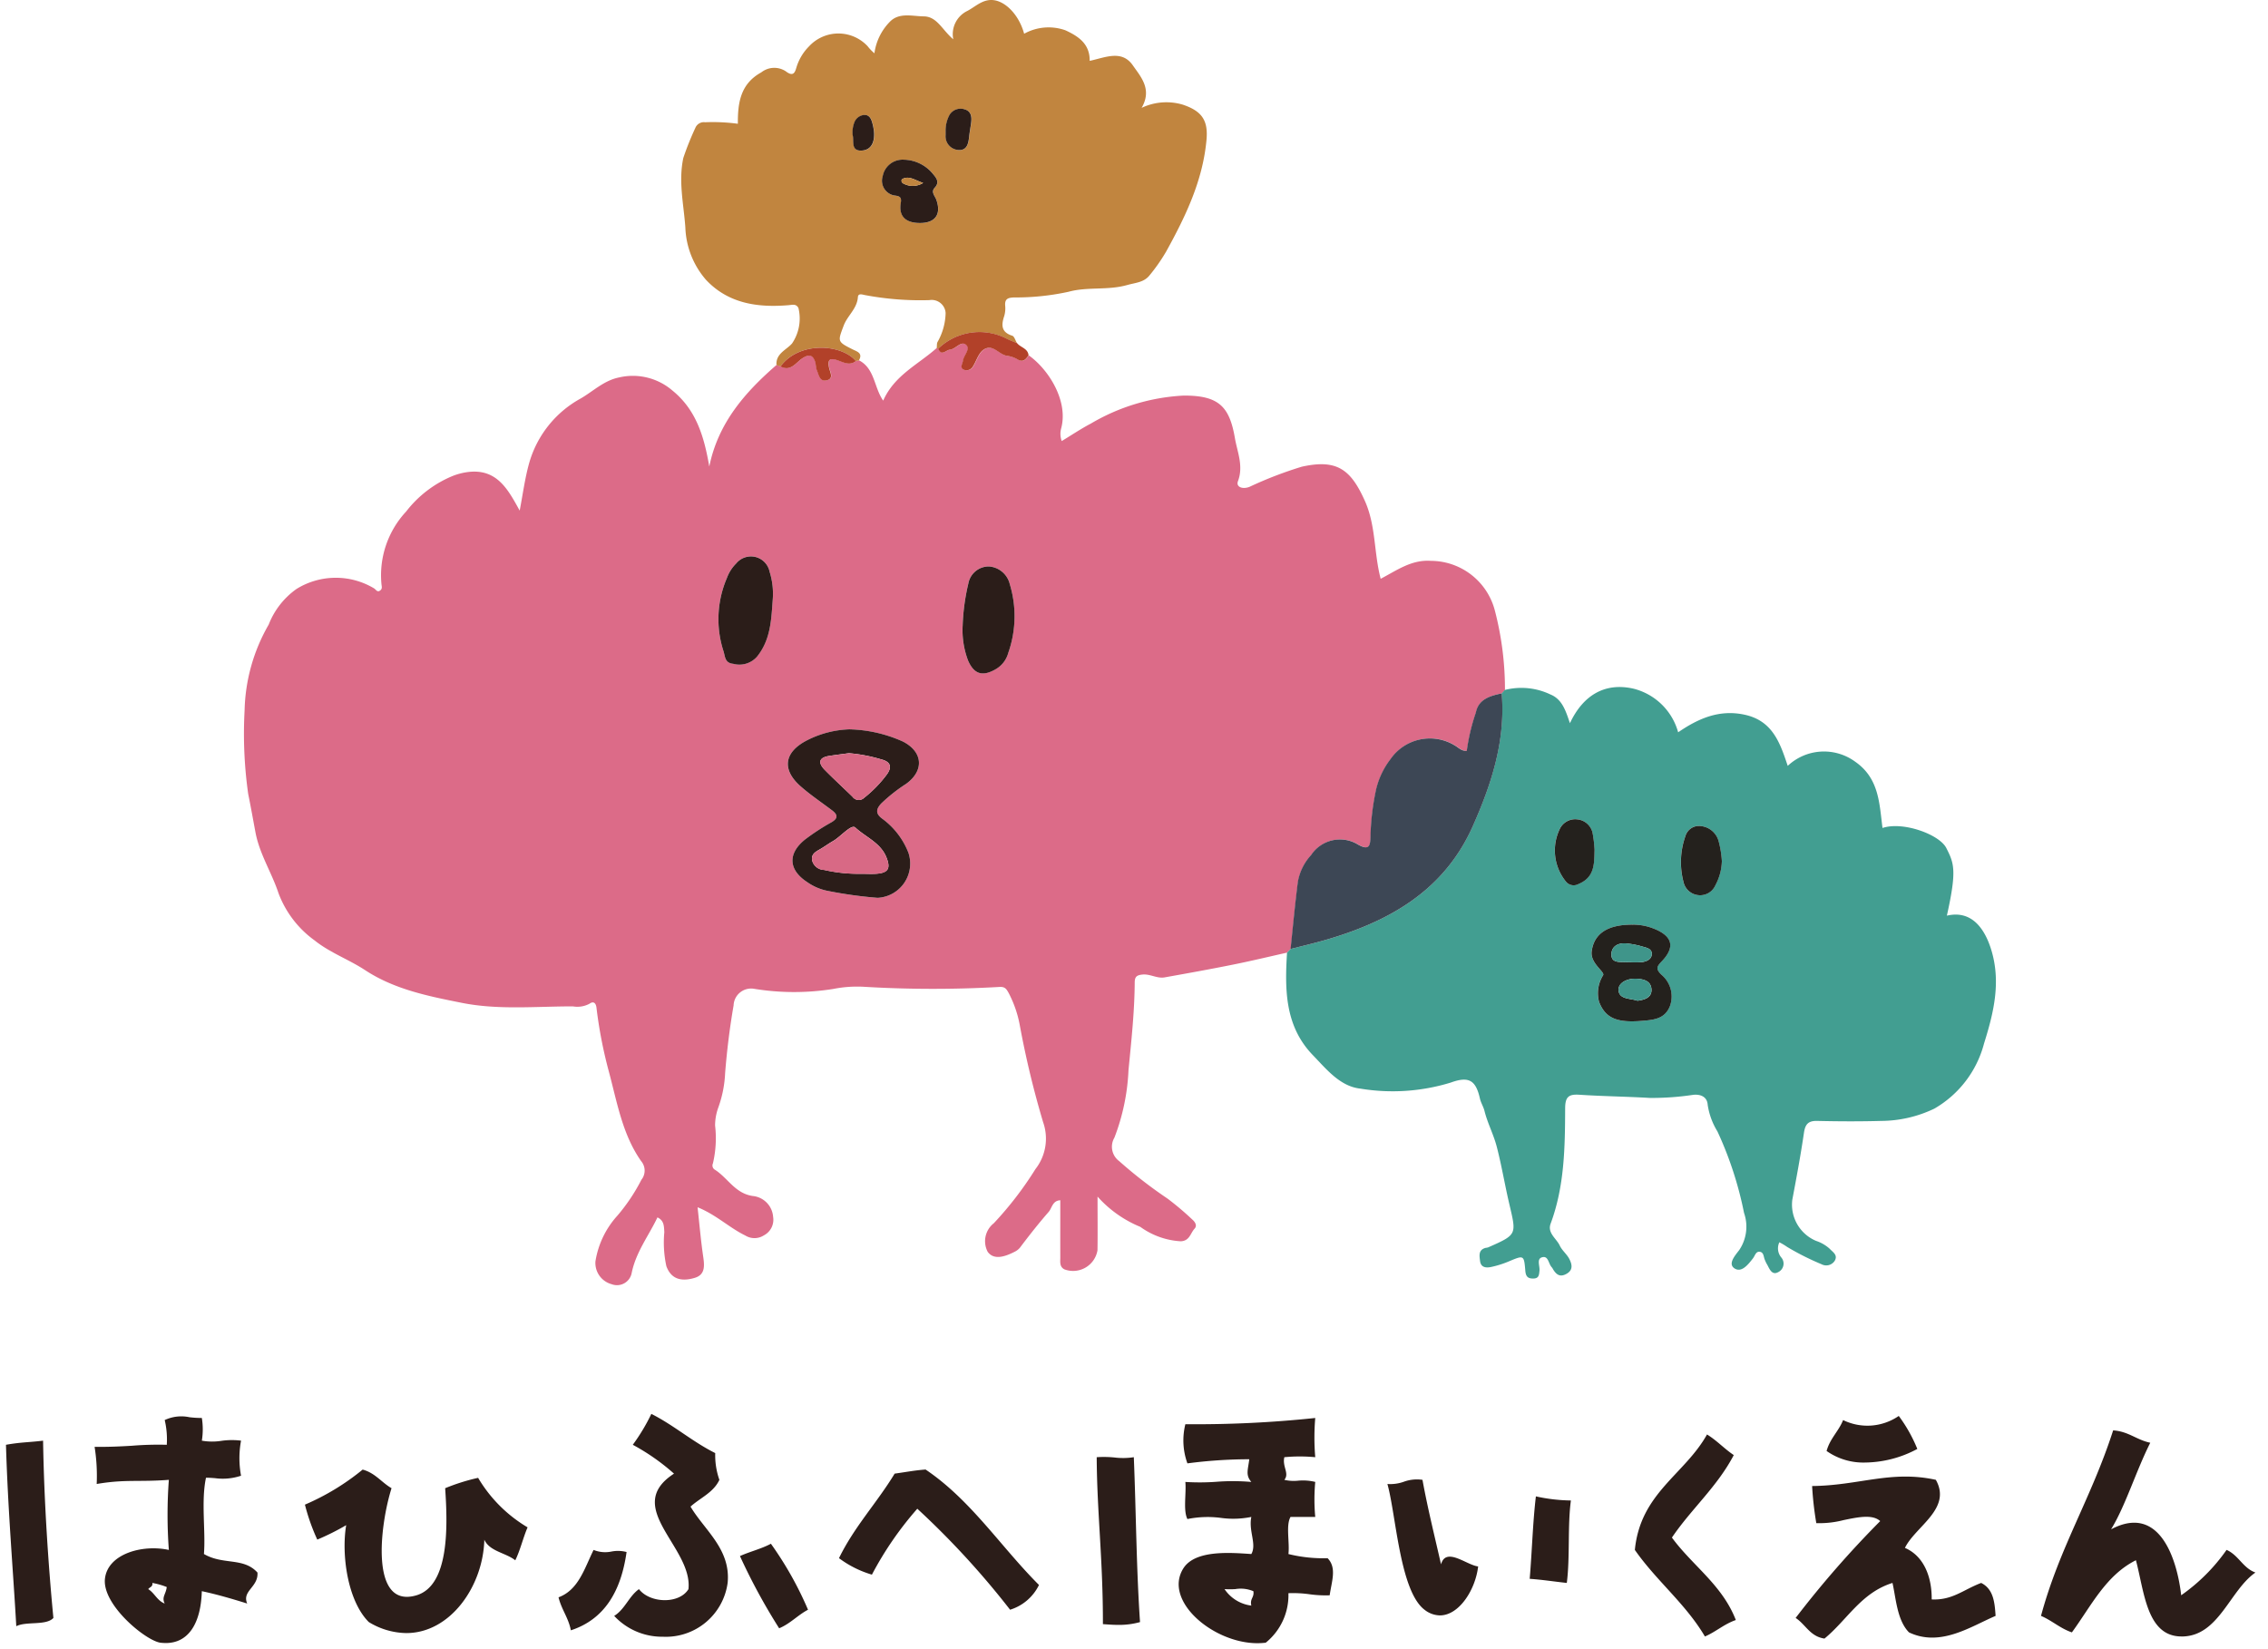
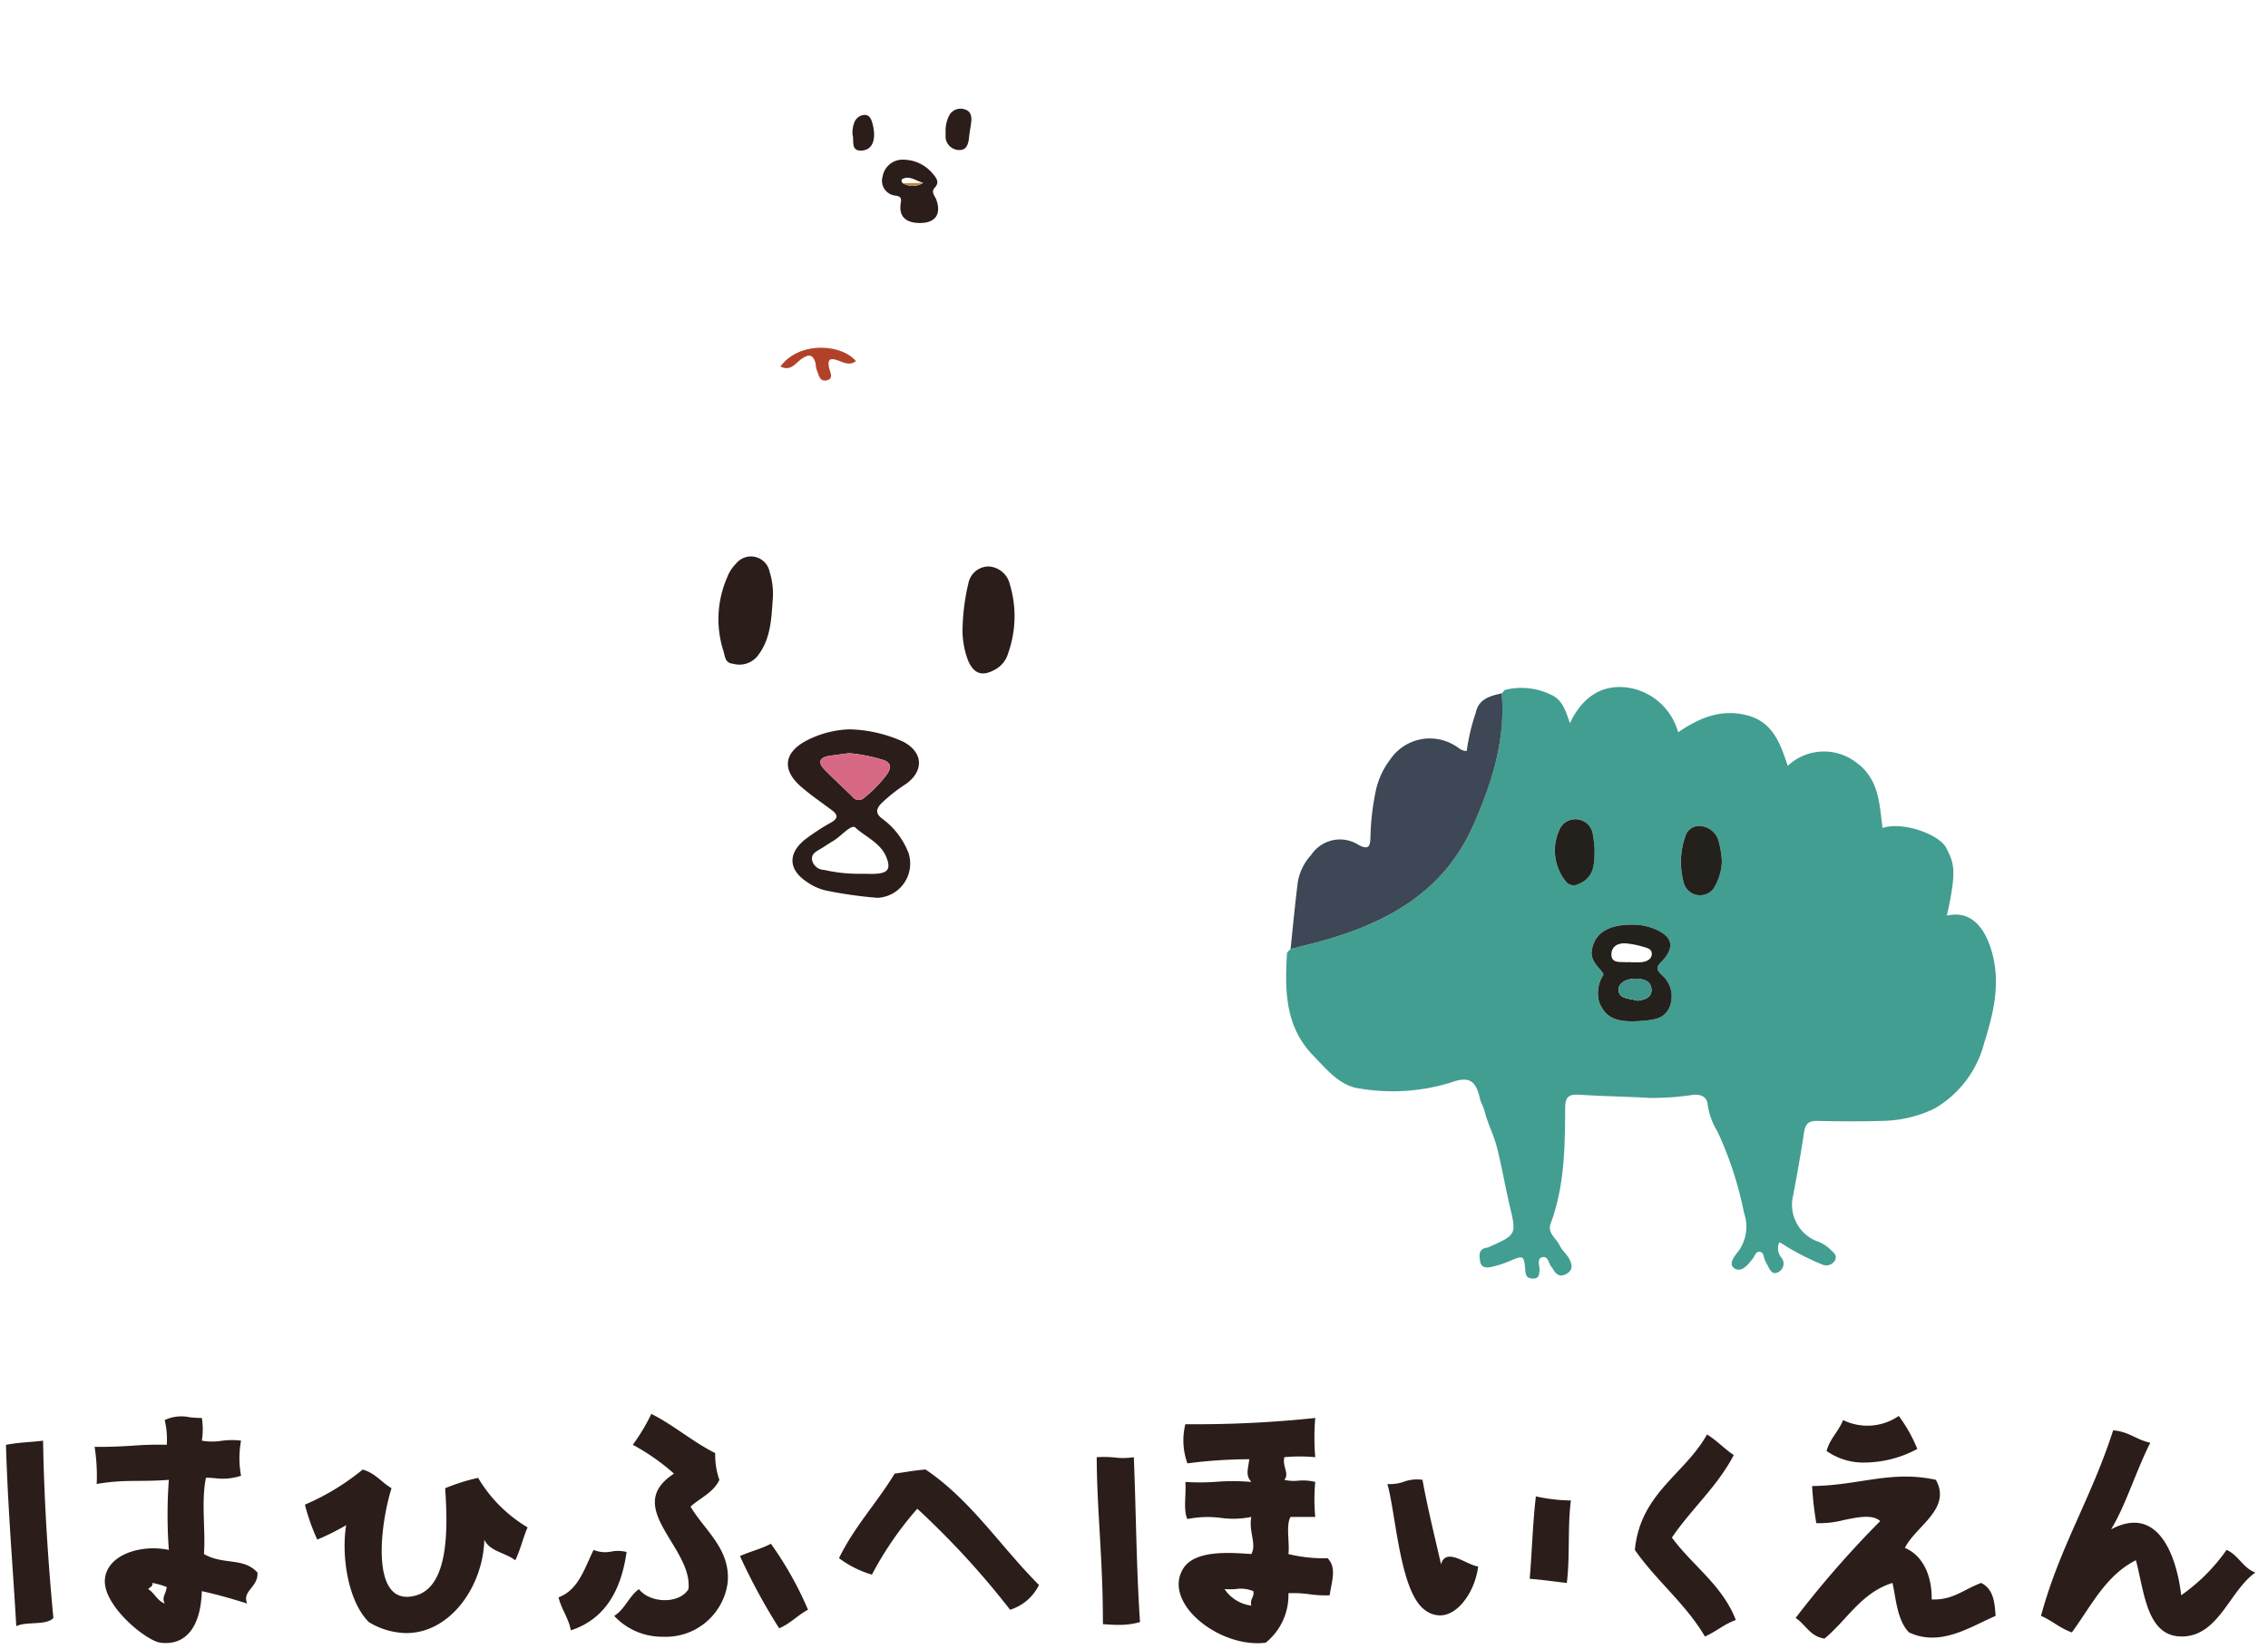
<svg xmlns="http://www.w3.org/2000/svg" width="194.887" height="141.727" viewBox="0 0 194.887 141.727">
  <g id="ロゴマーク" transform="translate(0.512 0)">
    <path id="Union_201" data-name="Union 201" d="M101.164,13.288c1.009-1.615,4.028-1.366,5.849-1.243.483-.839-.253-1.982,0-3.189a7.784,7.784,0,0,1-2.622.082,8.767,8.767,0,0,0-2.871.1c-.376-.746-.088-2.161-.176-3.189a19.515,19.515,0,0,0,2.675-.014,18.457,18.457,0,0,1,2.993.014c-.51-.6-.288-1.015-.176-1.95a41.01,41.01,0,0,0-5.316.354,5.784,5.784,0,0,1-.176-3.366A97.665,97.665,0,0,0,112.505.352a20.111,20.111,0,0,0,0,3.37,14.056,14.056,0,0,0-2.656,0c-.192.823.46,1.395,0,1.946a3.534,3.534,0,0,0,1.184.073,4.482,4.482,0,0,1,1.472.106,16.371,16.371,0,0,0,0,3.01h-2.124c-.414.717-.064,2.183-.18,3.189a12.5,12.5,0,0,0,3.365.357c.813.835.342,2,.18,3.189A10.089,10.089,0,0,1,112,15.5a10.187,10.187,0,0,0-1.8-.089,5.249,5.249,0,0,1-1.95,4.254,6.183,6.183,0,0,1-.714.043C103.74,19.711,99.432,16.07,101.164,13.288Zm5.849,3.189c-.142-.614.264-.679.176-1.238a2.8,2.8,0,0,0-1.544-.18,7.3,7.3,0,0,1-.935,0A3.258,3.258,0,0,0,107.013,16.477ZM13.287,19.668c-1.254-.156-5.024-3.243-4.783-5.492.23-2.146,3.219-2.981,5.492-2.483a40.979,40.979,0,0,1,0-6.025c-2.564.2-3.753-.064-6.2.357a15.923,15.923,0,0,0-.18-3.193c1.254.016,2.262-.037,3.182-.092a27.9,27.9,0,0,1,3.02-.084A7.194,7.194,0,0,0,13.64.531,3.359,3.359,0,0,1,15.774.288a9.15,9.15,0,0,0,1.058.064,6.153,6.153,0,0,1,0,1.95,5.086,5.086,0,0,0,1.69.013A6.331,6.331,0,0,1,20.2,2.3a8.2,8.2,0,0,0,0,3.014,4.911,4.911,0,0,1-2.242.21c-.273-.02-.533-.039-.77-.036-.433,2.013-.019,4.6-.177,6.555,1.66.969,3.393.263,4.6,1.594.087,1.259-1.354,1.572-.882,2.662-1.265-.392-2.537-.772-3.9-1.062-.084,2.851-1.2,4.457-3.093,4.457A4.494,4.494,0,0,1,13.287,19.668Zm-1.062-4.606c.545.336.77.992,1.414,1.238-.276-.56.1-.783.177-1.419a6.409,6.409,0,0,0-1.238-.352C12.632,14.877,12.341,14.877,12.226,15.062Zm141.559,2.476a86.161,86.161,0,0,1,7.267-8.324c-.655-.6-1.886-.345-3.138-.087a8.339,8.339,0,0,1-2.353.263A28.683,28.683,0,0,1,155.2,6.2c4.032-.039,6.772-1.376,10.631-.533,1.4,2.491-1.755,4-2.655,5.849,1.648.713,2.322,2.53,2.3,4.43,1.79.082,2.717-.839,4.25-1.417,1.073.533,1.162,1.7,1.241,2.832-2.119.9-4.729,2.706-7.442,1.417-1.024-1.038-1.119-2.928-1.418-4.249-2.7.843-3.9,3.189-5.844,4.782C155.027,19.133,154.644,18.1,153.785,17.538ZM52.264,17.362c.916-.56,1.265-1.687,2.128-2.3.951,1.226,3.461,1.3,4.254,0,.387-3.6-5.71-7.037-1.242-9.926a18.5,18.5,0,0,0-3.541-2.48A16.8,16.8,0,0,0,55.457,0c1.958.988,3.518,2.384,5.489,3.369a6.347,6.347,0,0,0,.357,2.3c-.506,1.092-1.644,1.545-2.48,2.3,1.2,2.03,3.472,3.66,3.189,6.557a5.359,5.359,0,0,1-5.565,4.626A5.613,5.613,0,0,1,52.264,17.362Zm130.759-4.784c-2.594,1.3-3.851,3.947-5.5,6.2-1.015-.344-1.7-1.015-2.655-1.417,1.6-5.919,4.311-10.084,6.2-15.944,1.33.089,2.012.82,3.189,1.062-1.241,2.468-2.138,5.446-3.368,7.442,4.281-2.272,5.706,2.825,6.025,5.668a15.859,15.859,0,0,0,3.9-3.9c1.031.45,1.4,1.556,2.48,1.946-2.192,1.523-3.127,5.381-6.2,5.494-.05,0-.1,0-.141,0C183.944,19.136,183.752,15.293,183.024,12.578Zm-43.055-.885c.479-4.9,4.277-6.473,6.2-9.924.843.514,1.487,1.227,2.3,1.771-1.417,2.717-3.648,4.626-5.315,7.09,1.77,2.42,4.32,4.062,5.492,7.087-1.008.348-1.706,1.007-2.656,1.415C144.327,16.311,141.813,14.342,139.969,11.693Zm-108.788,6.2c-1.82-1.81-2.372-5.776-1.946-8.329a21.252,21.252,0,0,1-2.483,1.241A17.416,17.416,0,0,1,25.689,7.8a20.6,20.6,0,0,0,4.96-3.012c1.073.286,1.621,1.1,2.483,1.6-1,3.15-1.881,10.377,2.124,9.209,2.835-.823,2.713-5.886,2.483-9.209a17.2,17.2,0,0,1,2.832-.891,12.119,12.119,0,0,0,4.251,4.255c-.391.9-.629,1.966-1.058,2.832-.824-.656-2.2-.756-2.659-1.771C41,14.816,38.184,18.838,34.4,18.838A6.336,6.336,0,0,1,31.182,17.894Zm16.3-2.128c1.725-.636,2.231-2.494,3.013-4.073a2.641,2.641,0,0,0,1.544.137,2.926,2.926,0,0,1,1.291.043c-.475,3.36-1.89,5.783-4.787,6.729C48.333,17.515,47.734,16.813,47.482,15.767Zm15.59-3.545c.851-.387,1.856-.624,2.66-1.061a29.99,29.99,0,0,1,3.189,5.673c-.89.467-1.518,1.194-2.48,1.594A51.624,51.624,0,0,1,63.072,12.222ZM0,2.656c1.314-.233,1.921-.2,3.189-.354.077,5.014.441,10.637.886,15.235-.621.682-2.334.268-3.189.713C.625,13.613.161,8.2,0,2.656ZM94.259,18.07c.011-5.522-.51-9.624-.533-14.348a9.307,9.307,0,0,1,1.533.026,5.937,5.937,0,0,0,1.656-.026c.2,4.9.215,9.5.533,14.172a6.689,6.689,0,0,1-1.875.241C95.136,18.135,94.695,18.1,94.259,18.07Zm27.636-1.237c-2.13-1.622-2.441-8.141-3.189-10.808a3.428,3.428,0,0,0,1.407-.192,3.278,3.278,0,0,1,1.606-.165c.456,2.5,1.05,4.857,1.594,7.263.429-1.535,2.216.08,3.189.179-.23,2-1.633,4.209-3.284,4.209A2.189,2.189,0,0,1,121.895,16.833ZM78.31,8.151a29.025,29.025,0,0,0-3.9,5.665A8.9,8.9,0,0,1,71.581,12.4c1.311-2.7,3.265-4.761,4.783-7.266,1.184-.165,1.648-.272,2.657-.352,3.917,2.64,6.464,6.645,9.745,9.922a4.111,4.111,0,0,1-2.483,2.128A71.564,71.564,0,0,0,78.31,8.151Zm52.622,6.025c.2-2.345.261-4.816.533-7.086a14.672,14.672,0,0,0,3.008.352c-.295,2.181-.068,4.891-.352,7.087C133.052,14.414,132.031,14.252,130.932,14.176ZM156.445,3.189c.288-1.068,1.031-1.687,1.418-2.657a4.757,4.757,0,0,0,4.783-.355,12.765,12.765,0,0,1,1.594,2.836,9.684,9.684,0,0,1-4.461,1.168A5.5,5.5,0,0,1,156.445,3.189Z" transform="translate(0.001 121.515)" fill="#2b1d19" stroke="rgba(0,0,0,0)" stroke-miterlimit="10" stroke-width="1" />
-     <path id="Path_9391" data-name="Path 9391" d="M182.818,186.8c-1.524.341-3.042.708-4.572,1.016-1.979.4-3.965.758-5.952,1.112-.645.115-1.234-.31-1.9-.244-.476.048-.662.177-.665.673-.015,2.528-.293,5.049-.535,7.553a18.294,18.294,0,0,1-1.21,5.792,1.536,1.536,0,0,0,.41,2.016,39.153,39.153,0,0,0,4.15,3.218,24.533,24.533,0,0,1,2.129,1.8c.26.222.434.535.2.786-.359.386-.418,1.05-1.185,1.086a6.557,6.557,0,0,1-3.479-1.24,10.017,10.017,0,0,1-3.674-2.6c0,1.763.017,3.189-.005,4.614a2.125,2.125,0,0,1-2.851,1.635c-.423-.228-.344-.64-.345-1.011-.005-1.633,0-3.266,0-4.923-.679.033-.705.662-1,1-.831.954-1.618,1.949-2.381,2.959a1.33,1.33,0,0,1-.47.429c-.812.426-1.833.815-2.391.037a1.963,1.963,0,0,1,.528-2.45,29.866,29.866,0,0,0,3.578-4.654,4.248,4.248,0,0,0,.659-4.035,79.617,79.617,0,0,1-1.993-8.27,9.774,9.774,0,0,0-.982-2.86c-.176-.3-.286-.514-.757-.491a100.058,100.058,0,0,1-11.59-.008,10.444,10.444,0,0,0-2.7.18,21.348,21.348,0,0,1-6.867-.02,1.507,1.507,0,0,0-1.707,1.44c-.334,1.919-.572,3.861-.727,5.8a9.952,9.952,0,0,1-.583,2.961,4.594,4.594,0,0,0-.281,1.548,9.45,9.45,0,0,1-.186,3.269.421.421,0,0,0,.135.518c1.136.7,1.762,2.072,3.309,2.282a1.941,1.941,0,0,1,1.729,1.79,1.516,1.516,0,0,1-.8,1.595,1.491,1.491,0,0,1-1.585.011c-1.385-.673-2.5-1.782-4.106-2.43.161,1.458.279,2.841.479,4.212.116.8.2,1.585-.735,1.859-1.3.383-2.057-.016-2.424-1a9.547,9.547,0,0,1-.178-2.929c-.031-.508-.011-1-.59-1.27-.752,1.583-1.866,3-2.223,4.821a1.287,1.287,0,0,1-1.711.92,1.888,1.888,0,0,1-1.394-1.963,7.614,7.614,0,0,1,1.893-3.936,15.921,15.921,0,0,0,2.056-3.076,1.259,1.259,0,0,0-.029-1.613c-1.622-2.317-2.062-5.08-2.783-7.744a38.848,38.848,0,0,1-1.05-5.445c-.037-.3-.2-.616-.6-.327a2.212,2.212,0,0,1-1.431.225c-3.183,0-6.413.322-9.53-.3-2.856-.57-5.788-1.15-8.315-2.811-1.408-.925-3.028-1.5-4.35-2.562a8.807,8.807,0,0,1-3.093-4.049c-.586-1.775-1.633-3.366-1.983-5.24-.205-1.1-.4-2.2-.625-3.3a36.995,36.995,0,0,1-.308-7.177,15.425,15.425,0,0,1,2.07-7.371,6.741,6.741,0,0,1,2.4-3.069,6.4,6.4,0,0,1,6.645-.052c.175.1.289.4.558.169.164-.141.116-.3.09-.505a8.033,8.033,0,0,1,2.117-6.259,9.731,9.731,0,0,1,4.046-3.077,5.55,5.55,0,0,1,1.076-.292c2.644-.434,3.618,1.443,4.636,3.287.262-1.352.439-2.717.8-4.031a9.188,9.188,0,0,1,4.435-5.6c1.077-.621,2-1.548,3.3-1.812a5.212,5.212,0,0,1,4.582,1.118c2.06,1.671,2.731,3.965,3.176,6.539.752-3.735,3.062-6.379,5.786-8.739l.342.125c.871.473,1.315-.308,1.861-.68.636-.433.966-.29,1.154.4a3.784,3.784,0,0,0,.091.558c.179.393.24,1.034.819.928.709-.13.331-.7.25-1.108-.119-.6-.008-.871.7-.635.509.171,1.056.514,1.613.077l.245-.058c1.366.709,1.287,2.328,2.082,3.467.97-2.2,3.041-3.119,4.623-4.545a1.1,1.1,0,0,0,.127.06c.27.7.662.127,1,.1.509-.047.954-.8,1.4-.4.385.348-.211.879-.276,1.351-.038.273-.32.621.1.787a.636.636,0,0,0,.778-.323c.336-.541.5-1.3,1.113-1.524.695-.255,1.172.6,1.87.654a2.255,2.255,0,0,1,.852.311c.476.262.695-.042.923-.362,1.734,1.236,3.419,3.95,2.78,6.286a1.812,1.812,0,0,0,.05,1.079c.862-.521,1.655-1.058,2.5-1.5a17.4,17.4,0,0,1,7.972-2.408c3.051-.018,3.945.967,4.41,3.65.2,1.182.758,2.389.263,3.707-.186.5.383.717.982.491a33.642,33.642,0,0,1,4.5-1.735c3-.667,4.2.208,5.415,2.92.967,2.148.774,4.465,1.366,6.713,1.4-.733,2.657-1.663,4.323-1.542a5.7,5.7,0,0,1,5.5,4.314,26.853,26.853,0,0,1,.857,6.78l-.258.292c-.994.212-1.995.485-2.227,1.648a17.245,17.245,0,0,0-.781,3.3c-.475.019-.728-.313-1.054-.485a4.107,4.107,0,0,0-5.484,1.167,6.859,6.859,0,0,0-1.258,2.652,21.623,21.623,0,0,0-.478,4.063c-.026.653-.051,1.22-1.049.664a2.966,2.966,0,0,0-4.046.883,4.534,4.534,0,0,0-1.146,2.321c-.244,1.915-.419,3.839-.622,5.759Zm-37.542-19.191a8.6,8.6,0,0,0-3.708.948c-1.957,1.006-2.2,2.5-.555,3.944.851.751,1.8,1.389,2.71,2.074.48.363.542.67-.042,1.018a19.166,19.166,0,0,0-2.285,1.49c-1.515,1.225-1.407,2.623.2,3.664a4.56,4.56,0,0,0,1.659.728,36.408,36.408,0,0,0,4.381.616,2.945,2.945,0,0,0,2.651-3.865,6.6,6.6,0,0,0-2.261-2.941c-.57-.431-.54-.81-.079-1.3a13.954,13.954,0,0,1,2.139-1.688c1.587-1.15,1.437-2.771-.288-3.642a11.842,11.842,0,0,0-4.522-1.042m-6.647-11.195a6.353,6.353,0,0,0-.277-2.37,1.634,1.634,0,0,0-2.866-.7,3.362,3.362,0,0,0-.792,1.233,8.956,8.956,0,0,0-.325,6.232c.175.471.094,1.087.854,1.158a2.015,2.015,0,0,0,2.046-.607c1.192-1.47,1.23-3.215,1.358-4.95m16.317,2.226a7.331,7.331,0,0,0,.467,3.061c.512,1.169,1.243,1.386,2.359.743a2.306,2.306,0,0,0,1.09-1.406,9.466,9.466,0,0,0,.129-5.916,1.982,1.982,0,0,0-1.791-1.514,1.783,1.783,0,0,0-1.77,1.485,18.157,18.157,0,0,0-.484,3.548" transform="translate(-72.736 -104.927)" fill="#dc6b88" />
    <path id="Path_9392" data-name="Path 9392" d="M519.365,269.371l.258-.292a5.785,5.785,0,0,1,3.921.382c1,.406,1.306,1.354,1.683,2.474,1.129-2.416,3.009-3.52,5.443-2.973a5.325,5.325,0,0,1,3.856,3.754c1.727-1.183,3.536-1.991,5.733-1.507,2.407.531,3.032,2.454,3.683,4.392a4.544,4.544,0,0,1,5.792-.362c2.071,1.439,2.077,3.592,2.352,5.7,1.746-.588,4.887.55,5.482,1.722.668,1.317.919,1.912.048,5.814,2.081-.49,3.211,1.039,3.787,2.847.9,2.838.224,5.535-.594,8.144a9.118,9.118,0,0,1-4.27,5.594,10.67,10.67,0,0,1-4.567,1.055c-1.833.052-3.67.042-5.5,0-.784-.019-1.031.3-1.139,1.037-.282,1.925-.639,3.839-1,5.751a3.379,3.379,0,0,0,2.047,3.523,3.26,3.26,0,0,1,1.165.676c.271.293.729.538.431,1.04a.864.864,0,0,1-1.125.293,22.873,22.873,0,0,1-2.958-1.489,5.384,5.384,0,0,0-.671-.4,1.222,1.222,0,0,0,.177,1.318.812.812,0,0,1-.285,1.252c-.5.272-.717-.219-.909-.6a2.894,2.894,0,0,1-.283-.608c-.055-.232-.1-.484-.34-.539-.334-.075-.427.239-.562.46a1.059,1.059,0,0,1-.063.094c-.419.541-.994,1.279-1.607.854-.548-.381.035-1.058.417-1.552a3.594,3.594,0,0,0,.419-3.208,30.914,30.914,0,0,0-2.286-7,6.034,6.034,0,0,1-.836-2.287c-.039-.637-.536-.925-1.234-.858a23.9,23.9,0,0,1-3.732.268c-2.017-.12-4.04-.141-6.055-.274-.918-.061-1.223.175-1.227,1.163-.013,3.346-.052,6.7-1.246,9.909-.3.811.487,1.269.777,1.882.2.434.634.76.844,1.192s.334.924-.274,1.254c-.545.3-.854.056-1.127-.375a1.071,1.071,0,0,0-.12-.193c-.3-.3-.285-1.053-.872-.851-.436.15-.148.745-.188,1.137-.038.367-.043.675-.542.678s-.638-.219-.677-.689c-.111-1.341-.127-1.325-1.431-.777a8.5,8.5,0,0,1-1.5.471c-.423.091-.887.062-.956-.512-.052-.435-.165-.946.461-1.125a1.758,1.758,0,0,0,.224-.042c2.563-1.127,2.439-1.1,1.8-3.852-.369-1.594-.638-3.214-1.051-4.807-.274-1.057-.791-2.014-1.052-3.068-.09-.363-.309-.7-.391-1.059-.351-1.568-.936-1.953-2.5-1.385a17,17,0,0,1-7.78.522c-1.737-.189-2.9-1.656-4.074-2.872-2.417-2.5-2.418-5.637-2.224-8.81l.3-.316c.954-.245,1.914-.467,2.862-.737,5.563-1.586,10.32-4.237,12.8-9.826,1.611-3.628,2.82-7.351,2.48-11.406m11.257,19.877c-2.207-.013-3.334.809-3.525,2.3-.13,1.015,1.112,1.724.992,2.031a2.909,2.909,0,0,0-.359,2.295c.536,1.392,1.5,1.825,3.691,1.641,1.005-.084,1.992-.155,2.416-1.313a2.436,2.436,0,0,0-.768-2.672c-.48-.487-.377-.685.043-1.123,1.18-1.229.93-2.173-.649-2.806a4.838,4.838,0,0,0-1.84-.355m7.66-5.47a8.51,8.51,0,0,0-.265-1.657,1.764,1.764,0,0,0-1.532-1.346,1.211,1.211,0,0,0-1.335.858,6.732,6.732,0,0,0-.17,3.924,1.453,1.453,0,0,0,1.27,1.153,1.428,1.428,0,0,0,1.475-.846,4.6,4.6,0,0,0,.557-2.087m-10.937-1a10.945,10.945,0,0,0-.18-1.46,1.49,1.49,0,0,0-1.31-1.12,1.471,1.471,0,0,0-1.453.728,4.244,4.244,0,0,0,.466,4.6.852.852,0,0,0,1.094.228c1.418-.585,1.352-1.774,1.383-2.973" transform="translate(-390.836 -209.779)" fill="#429e91" />
-     <path id="Path_9393" data-name="Path 9393" d="M279.439,30.975l-.245.058c-1.259-1.491-4.9-1.714-6.487.461l-.342-.125c-.063-.98.834-1.282,1.337-1.847a3.821,3.821,0,0,0,.551-3.051c-.2-.378-.5-.271-.87-.241-2.642.217-5.155-.136-7.077-2.185a7.247,7.247,0,0,1-1.771-4.512c-.14-1.968-.605-3.938-.174-5.958a25.06,25.06,0,0,1,1.037-2.591.788.788,0,0,1,.831-.477,16.127,16.127,0,0,1,2.819.13c-.013-1.81.221-3.431,2.014-4.418a1.8,1.8,0,0,1,2.092-.1c.634.491.792.147.927-.325a4.335,4.335,0,0,1,1.086-1.813,3.432,3.432,0,0,1,5.03-.011,3.85,3.85,0,0,0,.585.61,4.768,4.768,0,0,1,1.308-2.69c.8-.848,1.939-.493,2.935-.483,1.137.012,1.571,1.155,2.534,1.971a2.216,2.216,0,0,1,1.2-2.435c.664-.344,1.246-.951,2.08-.943,1.137.011,2.36,1.244,2.808,2.9a4.327,4.327,0,0,1,3.54-.3c1.133.522,2.113,1.175,2.093,2.631,1.331-.284,2.758-.982,3.708.387.683.983,1.683,2.053.754,3.652a4.959,4.959,0,0,1,3.518-.281c1.623.538,2.208,1.322,2.06,3-.311,3.517-1.8,6.61-3.471,9.634a15.226,15.226,0,0,1-1.42,2.034c-.489.62-1.2.635-1.924.839-1.686.477-3.394.13-5.044.581a21.355,21.355,0,0,1-4.7.487c-.515.023-.787.13-.743.7a2.34,2.34,0,0,1-.083.9c-.26.778-.26,1.387.688,1.688.186.059.275.42.409.642-.274-.115-.553-.219-.821-.347a5.117,5.117,0,0,0-5.947.817,1.141,1.141,0,0,1-.127-.06c.025-.183-.009-.41.087-.543A5.263,5.263,0,0,0,286.9,26.9a1.2,1.2,0,0,0-1.4-1.106,25.666,25.666,0,0,1-5.512-.43c-.209-.033-.6-.2-.626.171-.069,1-.9,1.587-1.225,2.459-.5,1.338-.563,1.366.748,2.021.391.2.935.317.561.964m5.239-11.811c1.335.008,1.878-.752,1.418-2.011-.124-.34-.481-.648-.126-1.03.446-.479.113-.847-.173-1.193a3.3,3.3,0,0,0-2.488-1.206,1.735,1.735,0,0,0-1.816,1.418,1.282,1.282,0,0,0,1.112,1.671c.335.053.526.145.447.591-.2,1.158.377,1.753,1.627,1.76m2.22-7.882c0,.114,0,.228,0,.342a1.172,1.172,0,0,0,1.073,1.264c.767.072.886-.543.95-1.146.043-.414.126-.825.177-1.239.06-.488-.018-.951-.558-1.105a1.113,1.113,0,0,0-1.3.463,2.808,2.808,0,0,0-.34,1.421m-7.993.3c.161.466-.215,1.424.8,1.358.866-.056,1.108-.807,1.043-1.609a4.407,4.407,0,0,0-.147-.774c-.092-.342-.254-.682-.656-.679a.985.985,0,0,0-.877.622,2.439,2.439,0,0,0-.161,1.081" transform="translate(-206.156 0)" fill="#c1853f" />
-     <path id="Path_9394" data-name="Path 9394" d="M364.748,131.352a5.118,5.118,0,0,1,5.947-.817c.268.128.547.232.821.347.3.383.935.446.988,1.056-.228.32-.446.624-.923.361a2.259,2.259,0,0,0-.852-.311c-.7-.059-1.176-.91-1.87-.654-.615.226-.777.983-1.113,1.524a.637.637,0,0,1-.778.323c-.417-.167-.135-.514-.1-.787.065-.472.661-1,.276-1.351-.443-.4-.888.358-1.4.405-.34.031-.732.608-1-.1" transform="translate(-284.634 -101.395)" fill="#b24129" />
    <path id="Path_9395" data-name="Path 9395" d="M520.707,271.313c.34,4.055-.869,7.779-2.481,11.406-2.483,5.588-7.24,8.24-12.8,9.826-.947.27-1.907.492-2.862.737.2-1.92.379-3.844.623-5.759a4.536,4.536,0,0,1,1.146-2.321,2.966,2.966,0,0,1,4.046-.883c1,.557,1.023-.011,1.049-.663a21.633,21.633,0,0,1,.478-4.063,6.857,6.857,0,0,1,1.259-2.652,4.107,4.107,0,0,1,5.484-1.166c.326.173.578.5,1.054.485a17.229,17.229,0,0,1,.781-3.3c.232-1.163,1.233-1.435,2.227-1.647" transform="translate(-392.178 -211.722)" fill="#3d4755" />
    <path id="Path_9396" data-name="Path 9396" d="M311.252,285.4a11.843,11.843,0,0,1,4.522,1.042c1.725.871,1.875,2.492.288,3.642a13.979,13.979,0,0,0-2.139,1.688c-.461.495-.491.874.079,1.3a6.6,6.6,0,0,1,2.261,2.941,2.945,2.945,0,0,1-2.651,3.866,36.413,36.413,0,0,1-4.381-.616,4.563,4.563,0,0,1-1.659-.728c-1.608-1.042-1.717-2.44-.2-3.665a19.179,19.179,0,0,1,2.285-1.49c.584-.347.522-.655.042-1.018-.908-.686-1.859-1.324-2.71-2.074-1.641-1.448-1.4-2.939.555-3.944a8.6,8.6,0,0,1,3.708-.948m.936,12.415c.517,0,.937.027,1.352-.005,1.015-.08,1.2-.49.821-1.427-.509-1.246-1.778-1.717-2.666-2.544-.34-.316-1.241.778-1.924,1.17-.362.208-.7.456-1.06.668-.4.234-.846.436-.718,1.017a1.085,1.085,0,0,0,1.019.789,13.331,13.331,0,0,0,3.176.332m-1.035-10.363c-.563.077-1.127.146-1.688.232-.931.142-.978.606-.386,1.208.772.785,1.587,1.529,2.377,2.3a.659.659,0,0,0,1,.094,10.538,10.538,0,0,0,1.976-2.042c.446-.642.26-1.062-.476-1.252a13.528,13.528,0,0,0-2.8-.539" transform="translate(-238.712 -222.716)" fill="#2b1d19" />
    <path id="Path_9398" data-name="Path 9398" d="M283.34,221.423c-.129,1.735-.166,3.48-1.358,4.95a2.014,2.014,0,0,1-2.046.607c-.761-.071-.68-.687-.855-1.158a8.956,8.956,0,0,1,.325-6.232,3.364,3.364,0,0,1,.792-1.233,1.634,1.634,0,0,1,2.866.7,6.353,6.353,0,0,1,.276,2.37" transform="translate(-217.448 -169.932)" fill="#2b1d19" />
    <path id="Path_9399" data-name="Path 9399" d="M374.288,226.685a18.163,18.163,0,0,1,.484-3.548,1.784,1.784,0,0,1,1.77-1.485,1.982,1.982,0,0,1,1.791,1.514,9.466,9.466,0,0,1-.129,5.917,2.306,2.306,0,0,1-1.09,1.406c-1.116.643-1.847.426-2.359-.743a7.333,7.333,0,0,1-.466-3.061" transform="translate(-292.078 -172.968)" fill="#2b1d19" />
    <path id="Path_9400" data-name="Path 9400" d="M303,137.683c1.591-2.175,5.228-1.952,6.486-.461-.557.436-1.1.093-1.613-.077-.707-.237-.817.031-.7.634.081.411.459.978-.25,1.108-.579.106-.64-.535-.819-.928a3.777,3.777,0,0,1-.091-.558c-.187-.688-.518-.832-1.154-.4-.546.372-.99,1.153-1.861.68" transform="translate(-236.447 -106.189)" fill="#b24129" />
    <path id="Path_9401" data-name="Path 9401" d="M623.87,361.809a4.838,4.838,0,0,1,1.84.355c1.58.633,1.829,1.577.649,2.806-.42.438-.523.636-.043,1.123a2.436,2.436,0,0,1,.768,2.672c-.423,1.158-1.411,1.228-2.416,1.313-2.194.184-3.154-.249-3.691-1.641a2.908,2.908,0,0,1,.359-2.295c.12-.307-1.122-1.016-.992-2.031.191-1.494,1.318-2.317,3.525-2.3m-.209,3.219v.008a7.217,7.217,0,0,0,1.013-.01c.387-.055.8-.226.834-.656.044-.492-.439-.574-.786-.674a7.116,7.116,0,0,0-1.446-.278c-.634-.045-1.2.223-1.234.9-.039.775.638.691,1.163.711.152.006.3,0,.456,0m.623,3.318c.6-.079,1.219-.266,1.2-.946-.026-.836-.814-.941-1.43-.947-.646-.007-1.449.342-1.4.995.057.8,1.026.68,1.634.9" transform="translate(-484.084 -282.341)" fill="#24211d" />
    <path id="Path_9402" data-name="Path 9402" d="M658.781,326.224a4.607,4.607,0,0,1-.557,2.087,1.428,1.428,0,0,1-1.475.846,1.454,1.454,0,0,1-1.27-1.153,6.735,6.735,0,0,1,.17-3.924,1.212,1.212,0,0,1,1.335-.858,1.765,1.765,0,0,1,1.532,1.346,8.529,8.529,0,0,1,.265,1.657" transform="translate(-511.335 -252.225)" fill="#24211d" />
    <path id="Path_9403" data-name="Path 9403" d="M609.358,323.151c-.032,1.2.035,2.388-1.383,2.973a.852.852,0,0,1-1.094-.228,4.244,4.244,0,0,1-.466-4.6,1.471,1.471,0,0,1,1.453-.728,1.49,1.49,0,0,1,1.309,1.12,10.96,10.96,0,0,1,.18,1.46" transform="translate(-472.849 -250.147)" fill="#24211d" />
    <path id="Path_9404" data-name="Path 9404" d="M346.028,67.92c-1.25-.007-1.83-.6-1.627-1.76.079-.447-.112-.539-.447-.591a1.283,1.283,0,0,1-1.111-1.671,1.735,1.735,0,0,1,1.816-1.418,3.3,3.3,0,0,1,2.488,1.206c.286.346.619.714.173,1.193-.356.382,0,.689.126,1.03.459,1.26-.083,2.019-1.418,2.011m.289-3.446c-.689-.22-1.156-.625-1.747-.353-.177.082-.11.3,0,.376a1.679,1.679,0,0,0,1.751-.023" transform="translate(-267.506 -48.755)" fill="#2b1d19" />
    <path id="Path_9405" data-name="Path 9405" d="M367.6,44.483a2.822,2.822,0,0,1,.341-1.421,1.114,1.114,0,0,1,1.3-.463c.539.154.617.617.558,1.105-.05.414-.134.824-.177,1.239-.063.6-.183,1.218-.95,1.146a1.172,1.172,0,0,1-1.073-1.264c0-.114,0-.228,0-.342" transform="translate(-286.857 -33.2)" fill="#2b1d19" />
    <path id="Path_9406" data-name="Path 9406" d="M331.211,46.673a2.438,2.438,0,0,1,.161-1.081.985.985,0,0,1,.877-.622c.4,0,.564.336.656.679a4.4,4.4,0,0,1,.147.774c.065.8-.177,1.552-1.043,1.609-1.013.066-.637-.892-.8-1.358" transform="translate(-258.463 -35.093)" fill="#2b1d19" />
-     <path id="Path_9407" data-name="Path 9407" d="M319.543,327.6a13.339,13.339,0,0,1-3.176-.332,1.085,1.085,0,0,1-1.018-.789c-.128-.581.32-.783.718-1.016.36-.212.7-.46,1.06-.668.683-.392,1.585-1.487,1.924-1.17.888.827,2.157,1.3,2.666,2.544.382.936.193,1.347-.821,1.426-.415.033-.835.005-1.352.005" transform="translate(-246.067 -252.498)" fill="#d86985" />
    <path id="Path_9408" data-name="Path 9408" d="M321.061,294.742a13.544,13.544,0,0,1,2.8.539c.736.19.922.611.476,1.252a10.54,10.54,0,0,1-1.976,2.042.659.659,0,0,1-1-.094c-.79-.769-1.6-1.513-2.377-2.3-.592-.6-.545-1.066.386-1.208.561-.086,1.125-.155,1.688-.232" transform="translate(-248.62 -230.005)" fill="#d86985" />
-     <path id="Path_9409" data-name="Path 9409" d="M629.716,370.732c-.152,0-.3,0-.456,0-.526-.019-1.2.064-1.163-.711.034-.675.6-.944,1.234-.9a7.1,7.1,0,0,1,1.446.278c.347.1.83.181.786.674-.039.43-.448.6-.834.656a7.207,7.207,0,0,1-1.013.01v-.008" transform="translate(-490.139 -288.045)" fill="#3f958a" />
    <path id="Path_9410" data-name="Path 9410" d="M632.5,384.849c-.608-.218-1.578-.1-1.634-.9-.046-.652.756-1,1.4-.995.616.006,1.4.112,1.43.947.021.68-.6.867-1.2.946" transform="translate(-492.299 -298.843)" fill="#3f958a" />
-     <path id="Path_9411" data-name="Path 9411" d="M352.219,69.99a1.68,1.68,0,0,1-1.751.023c-.106-.074-.172-.294,0-.376.591-.273,1.057.132,1.747.353" transform="translate(-273.409 -54.271)" fill="#c1853f" />
+     <path id="Path_9411" data-name="Path 9411" d="M352.219,69.99a1.68,1.68,0,0,1-1.751.023" transform="translate(-273.409 -54.271)" fill="#c1853f" />
  </g>
</svg>